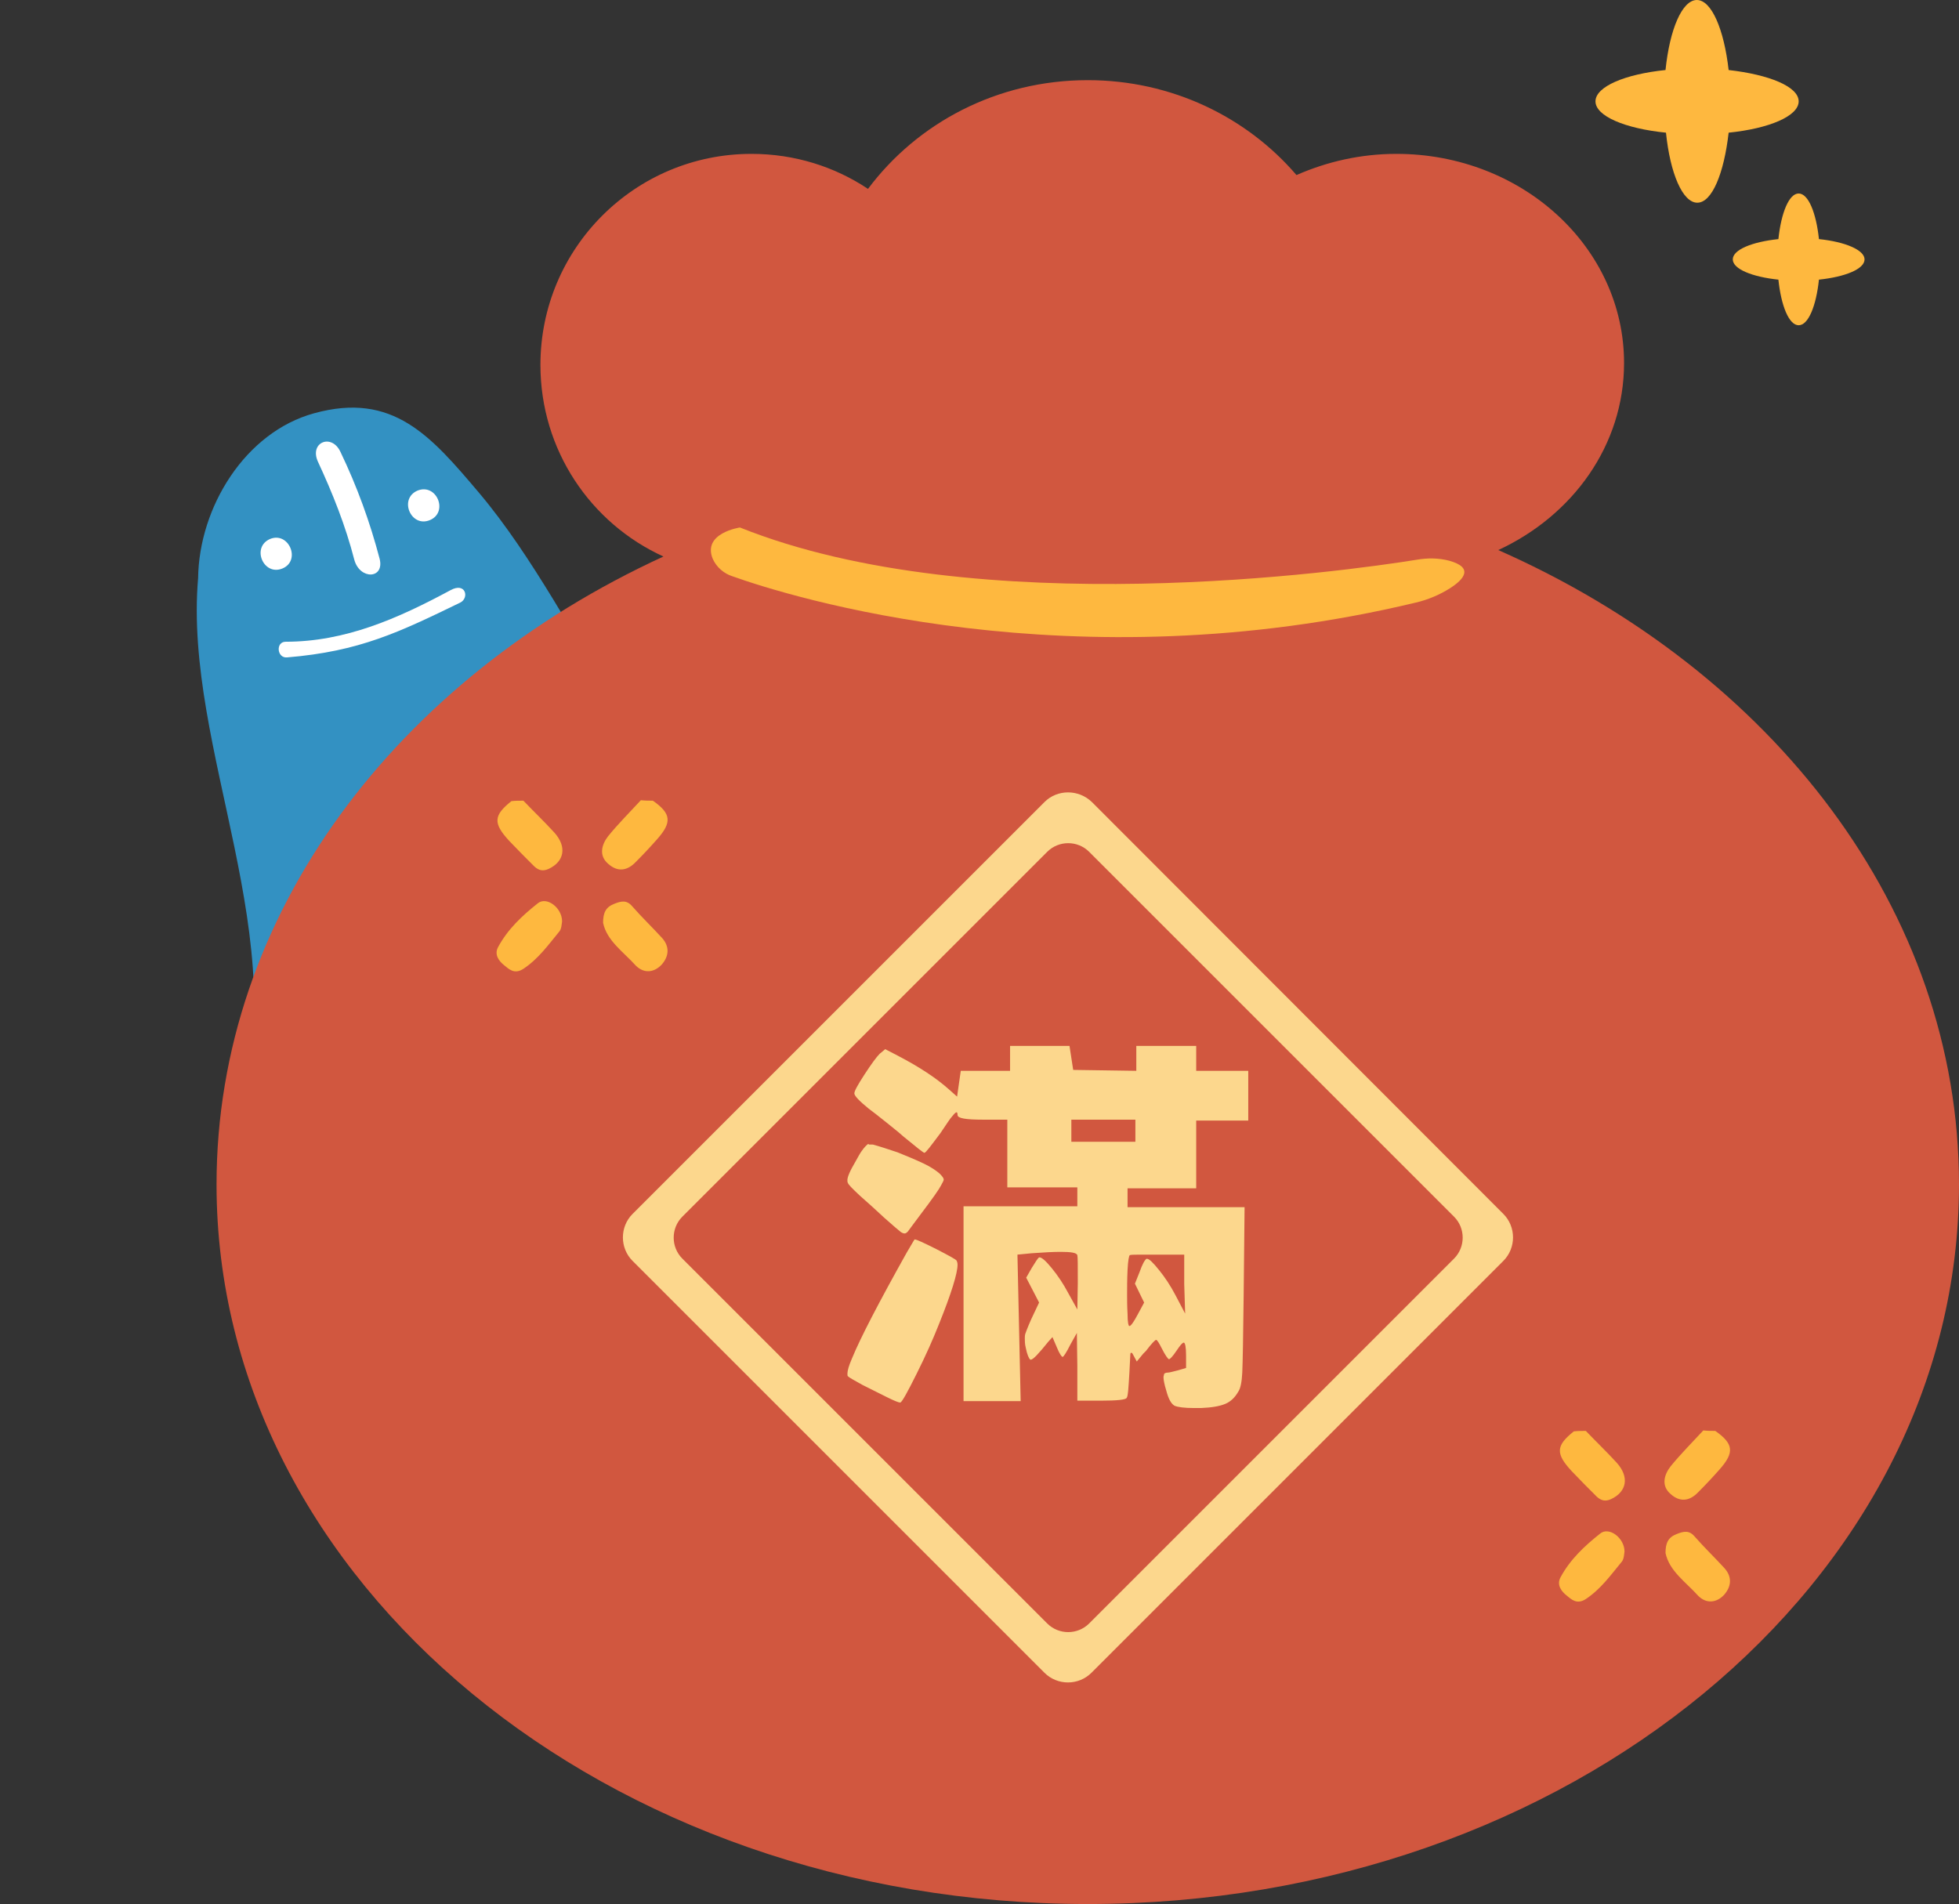
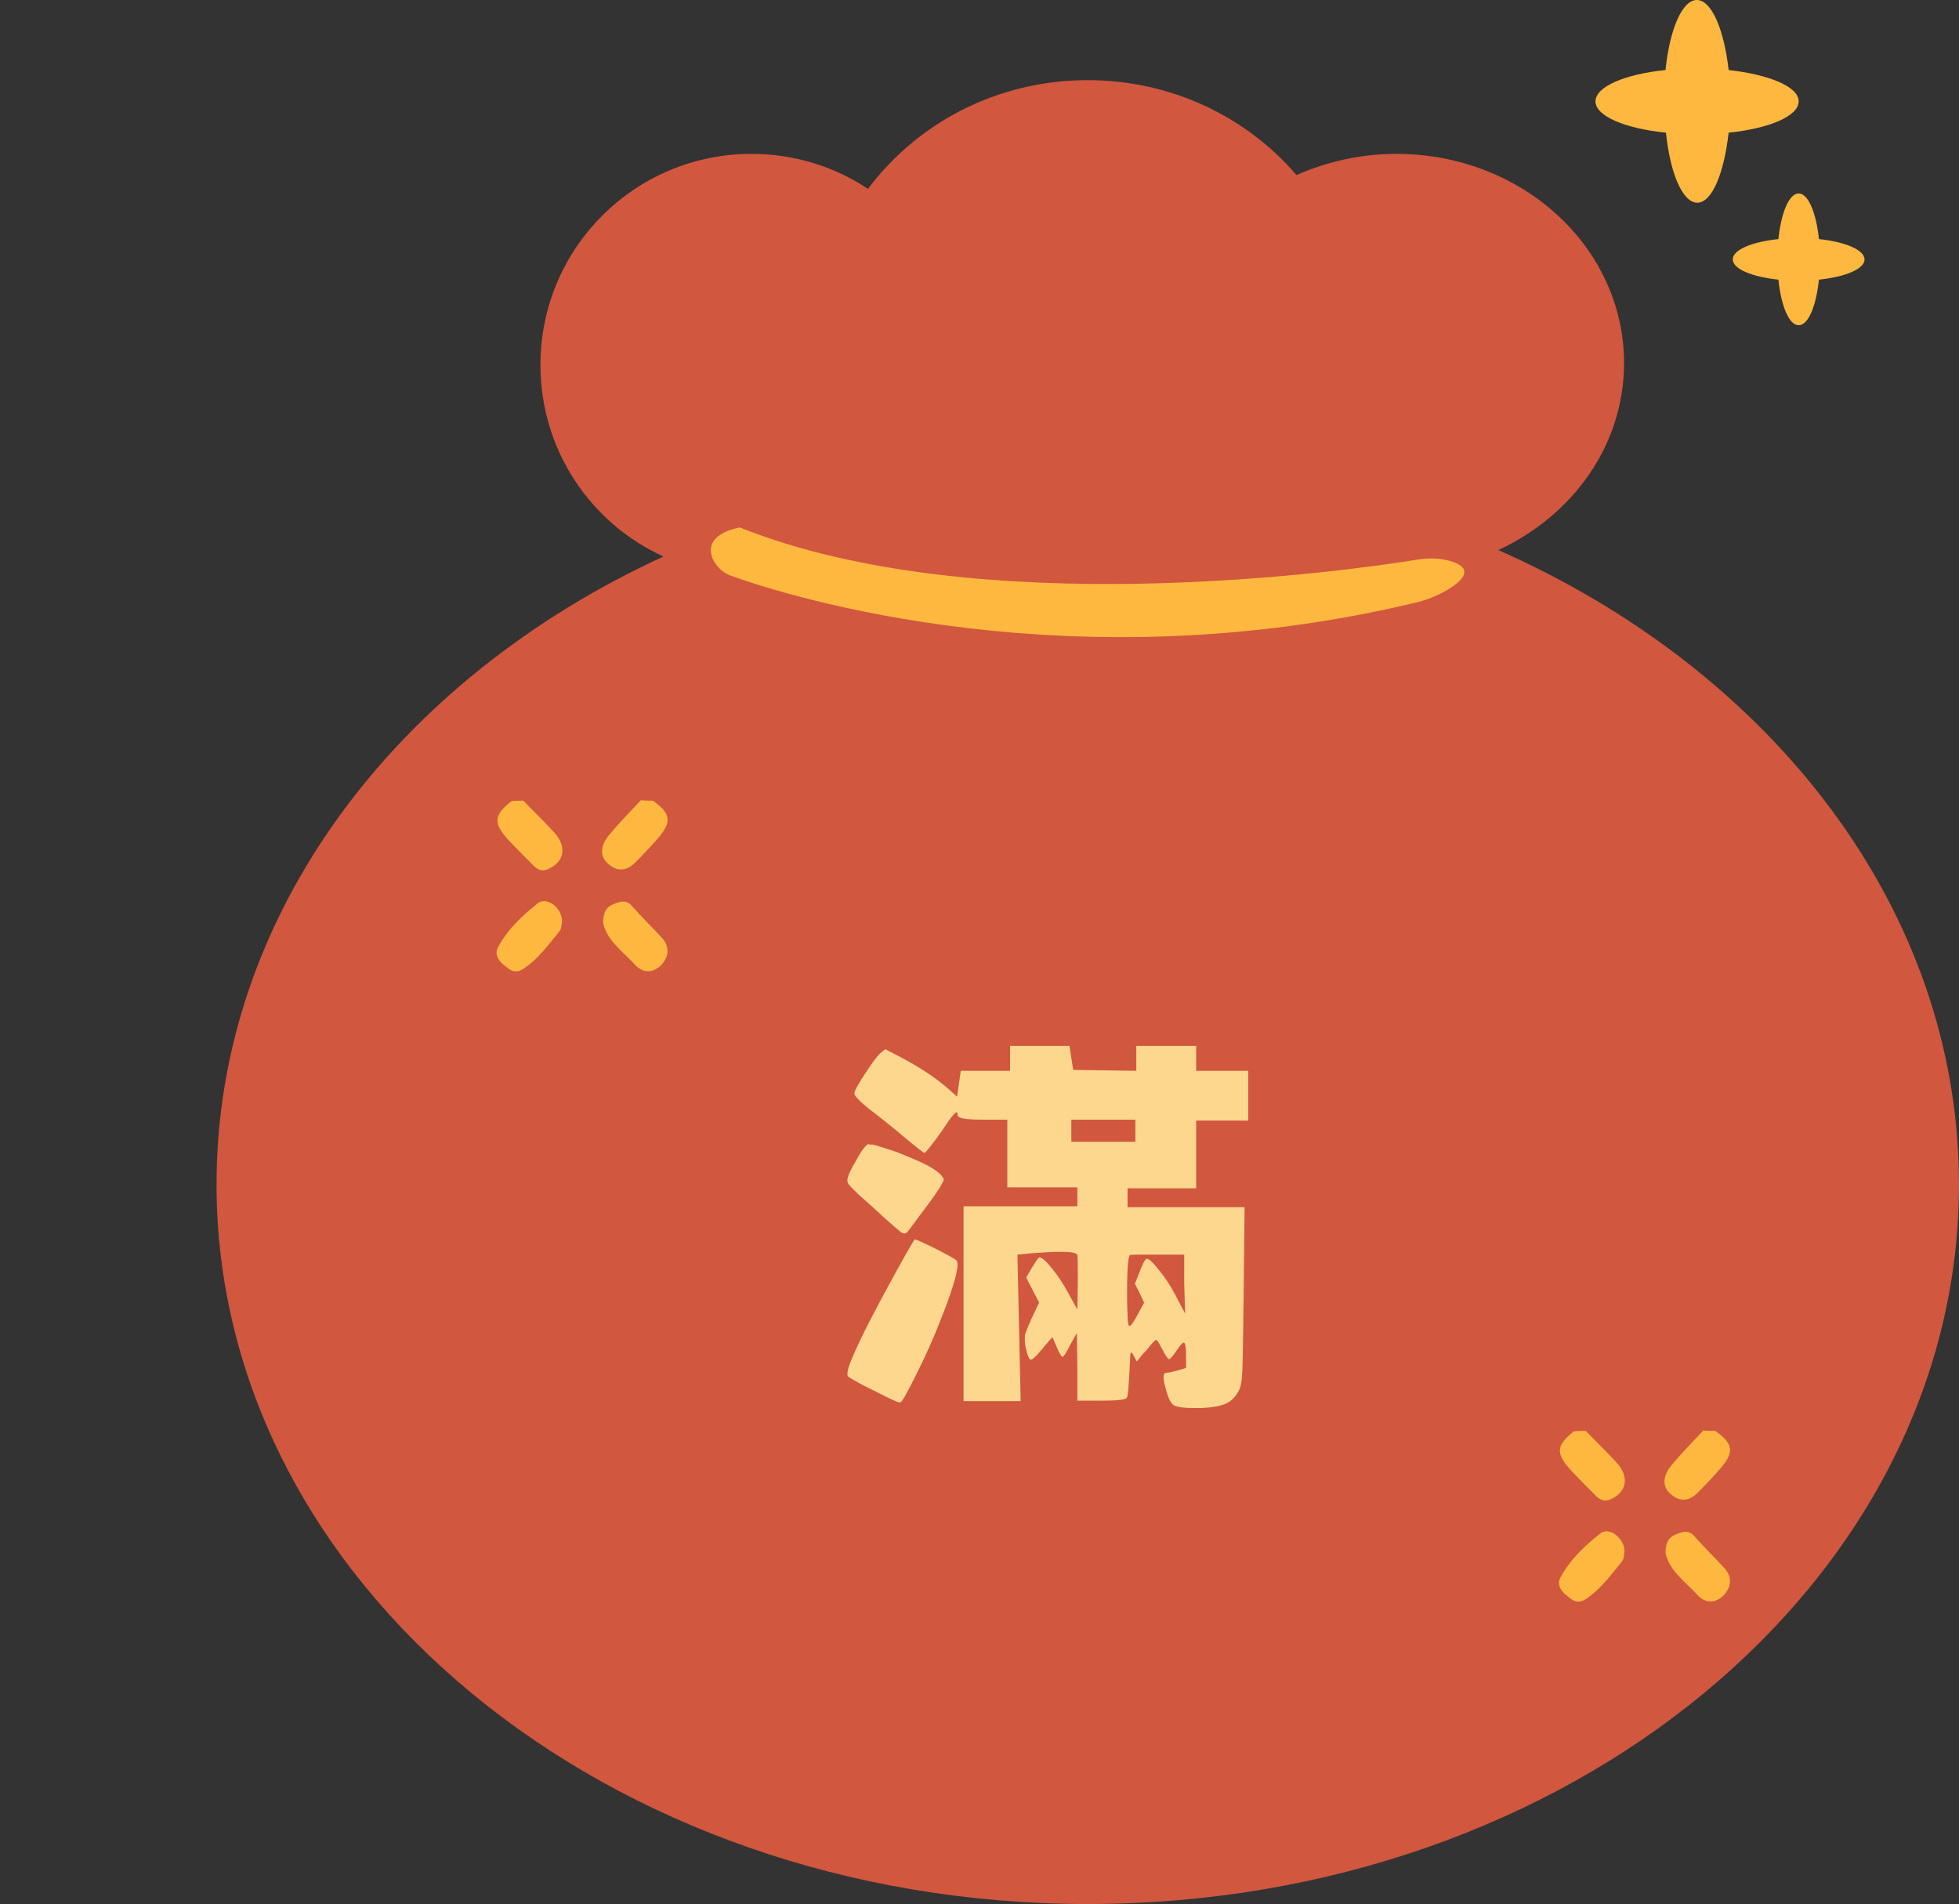
<svg xmlns="http://www.w3.org/2000/svg" xmlns:xlink="http://www.w3.org/1999/xlink" version="1.1" id="Design" x="0" y="0" viewBox="0 0 425.2 413.3" style="enable-background:new 0 0 425.2 413.3" xml:space="preserve">
  <rect x="0" y="0" width="425.2" height="413.3" fill="#333333" stroke="none" />
  <style>.st2{fill-rule:evenodd;clip-rule:evenodd;fill:#be1d2c}.st3{fill:#fff}.st4{fill:#d1573f}.st5{fill:#fcd78d}.st6{fill:#feb83f}</style>
  <defs>
-     <ellipse id="SVGID_1_" transform="rotate(-28.815 67.47 144.981)" cx="67.5" cy="145" rx="66.9" ry="69.2" />
-   </defs>
+     </defs>
  <clipPath id="SVGID_2_">
    <use xlink:href="#SVGID_1_" style="overflow:visible" />
  </clipPath>
  <g style="clip-path:url(#SVGID_2_)">
    <path d="M51.3 243.3c13.1-38.9-11.5-80.5-8.3-117.8.2-15.4 10.2-31.7 25.2-35.8C85.3 85 93.5 94.6 104 107c23.5 27.9 36.4 71.7 71.2 87.7 8.2 3.8 16.6 3.6 23.8-1.8 5.9-4.4 8-12.4 16.2-14.3 6.4-1.5 9.8 2.1 11.2 8.2 2.5 11 1 26.9-8.1 34.1-11.1 8.9-28.2 4.4-41 1.8-14.7-3-30.1-8.2-45.2-7.2-15 .9-27.3 11.5-37.2 22-7.7 8.1-17.9 18.5-15.7 30.9 1.4 8 10.7 21.2-1.4 25.9-9.6 3.7-22.5-4.6-29-11.5-13.4-14.3-2.4-24.9 2.5-39.5" style="fill-rule:evenodd;clip-rule:evenodd;fill:#3391c2" />
-     <path class="st2" d="m183.8 197.1-6.5 25.6s23.3 10.3 41-1.8c8.6-5.9 11.8-16.6 11.6-26.5-.2-10.8-6.8-20.7-18.3-15.5-4.2 2-6.9 5-9.3 8.8-1.4 2.2-3.3 3.7-5.8 5-7.7 4.1-12.7 4.4-12.7 4.4M78.9 265.9s-31.2-13.6-31.3-13.6c-.4-.2-3.2 6.9-3.5 7.5-.6 1.4-1.1 2.9-1.5 4.3-2.2 7.4.2 14.4 5.9 19.5 7.2 6.4 16 12.8 26.2 12.5 4.5-.1 10.4-1.7 12.1-6.5 1.6-4.5-1.5-8.3-3.7-11.9-2-3.4-3-6.9-3.9-10.7-.1-.1-.2-1.1-.3-1.1" />
-     <path class="st3" d="M93.3 112.9c-4.1 1.7-6.8-4.6-2.7-6.4 4.2-1.7 6.8 4.7 2.7 6.4M61.3 123.4c-4.1 1.7-6.8-4.6-2.7-6.4 4.1-1.7 6.8 4.7 2.7 6.4M99.9 130.8c-13.2 6.4-21.8 10.6-37.6 11.9-2.2.2-2.5-3.4-.3-3.4 12.9 0 24.3-5 35.8-11.2 3.3-1.8 4.1 1.7 2.1 2.7M73.9 98.1c3.6 7.5 6.4 15.2 8.5 23.2 1.1 4.4-4.3 4.6-5.5.2-1.9-7.4-4.7-14.4-7.9-21.3-1.9-4.2 3-6.2 4.9-2.1" />
  </g>
  <path class="st4" d="M325.2 119.4c16.2-7.5 27.3-22.8 27.3-40.6 0-25.1-22.1-45.4-49.4-45.4-7.8 0-15.1 1.7-21.7 4.6-10.8-12.6-27.1-20.6-45.3-20.6-19.7 0-37 9.3-47.7 23.6-7.2-4.8-15.9-7.6-25.3-7.6-25.3 0-45.8 20.5-45.8 45.8 0 18.5 10.9 34.4 26.7 41.6-57.9 26.6-97 77.7-97 136.3 0 86.3 84.7 156.2 189.1 156.2 104.4 0 189.1-69.9 189.1-156.2 0-59.6-40.5-111.4-100-137.7z" />
-   <path class="st5" d="m226.7 174.1-89.4 89.4c-2.8 2.8-2.8 7.4 0 10.2l89.4 89.4c2.8 2.8 7.4 2.8 10.2 0l89.4-89.4c2.8-2.8 2.8-7.4 0-10.2L237 174.1c-2.9-2.8-7.5-2.8-10.3 0z" />
  <path class="st4" d="m227.3 184.9-79.2 79.2c-2.5 2.5-2.5 6.6 0 9.1l79.2 79.2c2.5 2.5 6.6 2.5 9.1 0l79.2-79.2c2.5-2.5 2.5-6.6 0-9.1l-79.2-79.2c-2.5-2.5-6.6-2.5-9.1 0z" />
  <path class="st6" d="M113.6 173.8c2.2 2.3 4.5 4.5 6.7 6.9 2.8 3.1 2.2 6.3-1.2 7.9-1.3.6-2.2.3-3.1-.5-1.9-1.9-3.7-3.7-5.5-5.6-3.5-3.8-3.4-5.5.5-8.6.9-.1 1.7-.1 2.6-.1zM141.7 173.8c4 2.8 4.2 4.7.9 8.4-1.5 1.7-3 3.3-4.6 4.9-1.9 2-4 2.2-6 .4-2.1-1.8-1.4-4.2 0-6 2.2-2.7 4.7-5.2 7.1-7.8 1 .1 1.8.1 2.6.1zM130.9 200.3c0-2.2.6-3.4 2.4-4.1 1.5-.6 2.7-.9 3.9.5 2.1 2.4 4.4 4.6 6.5 6.9 1.7 1.9 1.5 4-.1 5.8-1.6 1.7-3.8 2-5.6.2-2.7-3-6.3-5.4-7.1-9.3zM122 200c-.1.6-.1 1.6-.6 2.2-2.4 2.9-4.5 5.9-7.8 8.1-2 1.3-3.2 0-4.2-.8s-2.2-2.2-1.3-3.9c2.1-3.9 5.2-6.8 8.6-9.5 1.9-1.6 5.3.9 5.3 3.9zM344.2 310.6c2.2 2.3 4.5 4.5 6.7 6.9 2.8 3.1 2.2 6.3-1.2 7.9-1.3.6-2.2.3-3.1-.5-1.9-1.9-3.7-3.7-5.5-5.6-3.5-3.8-3.4-5.5.5-8.6.9-.1 1.7-.1 2.6-.1zM372.3 310.6c4 2.8 4.2 4.7.9 8.4-1.5 1.7-3 3.3-4.6 4.9-1.9 2-4 2.2-6 .4-2.1-1.8-1.4-4.2 0-6 2.2-2.7 4.7-5.2 7.1-7.8 1 .1 1.8.1 2.6.1zM361.5 337.1c0-2.2.6-3.4 2.4-4.1 1.5-.6 2.7-.9 3.9.5 2.1 2.4 4.4 4.6 6.5 6.9 1.7 1.9 1.5 4-.1 5.8-1.6 1.7-3.8 2-5.6.2-2.7-3-6.3-5.4-7.1-9.3zM352.6 336.8c-.1.6-.1 1.6-.6 2.2-2.4 2.9-4.5 5.9-7.8 8.1-2 1.3-3.2 0-4.2-.8s-2.2-2.2-1.3-3.9c2.1-3.9 5.2-6.8 8.6-9.5 1.9-1.6 5.3.9 5.3 3.9zM361.6 28.8c.9 8.8 3.6 15.2 6.8 15.2 3.2 0 5.8-6.4 6.8-15.2 8.8-.9 15.2-3.6 15.2-6.8 0-3.2-6.4-5.8-15.2-6.8-1-8.8-3.7-15.2-6.9-15.2s-5.9 6.4-6.8 15.2c-8.8.9-15.2 3.6-15.2 6.8 0 3.2 6.4 5.9 15.3 6.8zM394.8 51.9c-.6-5.7-2.3-9.9-4.4-9.9-2.1 0-3.8 4.2-4.4 9.9-5.7.6-9.9 2.3-9.9 4.4 0 2.1 4.2 3.8 9.9 4.4.6 5.7 2.3 9.9 4.4 9.9 2.1 0 3.8-4.2 4.4-9.9 5.7-.6 9.9-2.3 9.9-4.4 0-2-4.1-3.8-9.9-4.4zM159 125.1c12.3 4.4 73.7 23.6 148.3 5.7 2.6-.6 5.2-1.7 7.4-3.1 3-1.9 5.3-4.5-.2-6-2.3-.6-4.7-.6-7-.2-15.5 2.5-95.2 13.7-146.9-7 0 0-8.2 1.2-5.9 6.8.8 1.8 2.4 3.2 4.3 3.8z" />
  <path class="st5" d="M-253.1 104.3V61.5h24.7v-4.1h-15.2V42.7h-5.4c-3.6 0-5.4-.3-5.4-1 0-.4-.1-.6-.2-.6-.2 0-.5.3-.9.8-.5.5-1.3 1.8-2.6 3.7-2.1 2.8-3.2 4.3-3.5 4.3-.2 0-1.7-1.2-4.5-3.5-.3-.3-1.5-1.3-3.5-2.9-2-1.6-3.4-2.7-4.1-3.2-2.1-1.7-3.1-2.8-3.1-3.3s.7-1.8 2.2-4.1c1.5-2.3 2.6-3.8 3.3-4.5l1.2-1 2.7 1.4c4.8 2.5 8.4 4.9 11.1 7.3l1.8 1.6.8-5.6h10.7v-5.4h12.9l.8 5.2 13.7.2v-5.4h13v5.4h11.3v10.8h-11.3v14.7h-14.9v4.1h25.4l-.2 19.2c-.1 9-.2 14.5-.3 16.7-.1 2.1-.4 3.5-.9 4.2-.7 1.2-1.6 2.1-2.8 2.6-1.2.5-2.9.8-5.3.9h-1.4c-2.2 0-3.6-.2-4.3-.5-.7-.4-1.3-1.4-1.8-3.3-.4-1.3-.6-2.3-.6-2.9 0 0 0-.2.1-.5 0-.3.3-.5.9-.5.3 0 1-.2 2.2-.5l1.7-.5v-2.7c0-1.8-.2-2.8-.5-2.8s-.8.6-1.6 1.8c-.8 1.2-1.4 1.8-1.6 1.8-.2 0-.8-.8-1.6-2.4-.6-1.2-1-1.8-1.2-1.8-.2 0-1 .8-2.2 2.4l-.6.6-1.4 1.7-.7-1.3c-.2-.4-.3-.6-.5-.6-.1 0-.2.1-.2.4l-.2 3.9c-.2 3.3-.3 5.2-.6 5.5-.2.4-2.1.6-5.5.6h-5.2v-7.4l-.1-7.3-1.4 2.5c-.9 1.8-1.5 2.7-1.7 2.7-.2 0-.7-.7-1.3-2.2l-.9-2.1-.9 1c-2.1 2.6-3.3 3.9-3.8 3.9h-.1c-.3-.2-.7-1.1-1-2.6-.2-.8-.2-1.5-.2-2 0-.3 0-.6.1-1 .1-.3.5-1.4 1.3-3.2l1.7-3.6-2.8-5.4 1.2-2.1c.8-1.3 1.3-2.1 1.6-2.3h.1c.5 0 1.4.8 2.7 2.4 1.3 1.6 2.5 3.4 3.5 5.3l2 3.6.1-5.7c0-3.7 0-5.7-.1-6.1-.2-.5-1.3-.7-3.6-.7-1.5 0-3.6.1-6.3.3l-3.1.3.7 31.8h-12.4zm23.4-56.8h13.9v-4.8h-13.9v4.8zm-46.8 4.2c.6-1.1 1-1.8 1.3-2.2.3-.4.5-.7.8-1 .3-.3.5-.5.6-.5.1 0 .1 0 .2.1h.8c1.5.4 3.3 1 5.4 1.7 2 .8 3.9 1.6 5.6 2.4 1.7.8 2.8 1.6 3.5 2.2.6.6.9 1 .9 1.3 0 .2-.2.6-.6 1.3-.4.8-1.8 2.8-4.3 6.1-1.7 2.3-2.7 3.6-2.9 3.9-.3.3-.5.4-.7.4-.2 0-.5-.1-.8-.3-.5-.4-1.7-1.4-3.6-3.1-1.8-1.7-3.6-3.3-5.3-4.8-1.7-1.6-2.6-2.5-2.6-2.8-.1-.1-.1-.2-.1-.4-.1-.7.5-2.1 1.8-4.3zm11.1 19.8c1.1-1.8 1.6-2.8 1.7-2.8.4 0 1.9.7 4.7 2.1 2.7 1.4 4.2 2.2 4.4 2.5.1.2.2.5.2.9 0 1.8-1.3 6.1-4 12.8-1.3 3.3-2.9 6.9-4.9 10.9-2 4-3.1 6-3.5 6.2h-.1c-.3 0-1.3-.4-2.9-1.2l-5.2-2.6c-1.8-1-2.9-1.6-3.2-1.9-.1-.1-.1-.3-.1-.6 0-.6.3-1.7 1-3.3 1.8-4.4 5.8-12.1 11.9-23zm60.2 6.9V72h-8.7c-1.8 0-2.8 0-3.1.1-.2.1-.4 1.2-.5 3.2-.1 2.1-.1 3.9-.1 5.4 0 1 0 2.4.1 4.2 0 1.8.2 2.6.4 2.6.3 0 .9-.8 1.8-2.5l1.4-2.6-2-4.1 1-2.5c.6-1.7 1.1-2.6 1.5-2.9h.1c.5 0 1.3.8 2.6 2.4 1.3 1.6 2.5 3.4 3.6 5.5l2.1 4-.2-6.4z" transform="translate(462.236 200.34)" />
</svg>